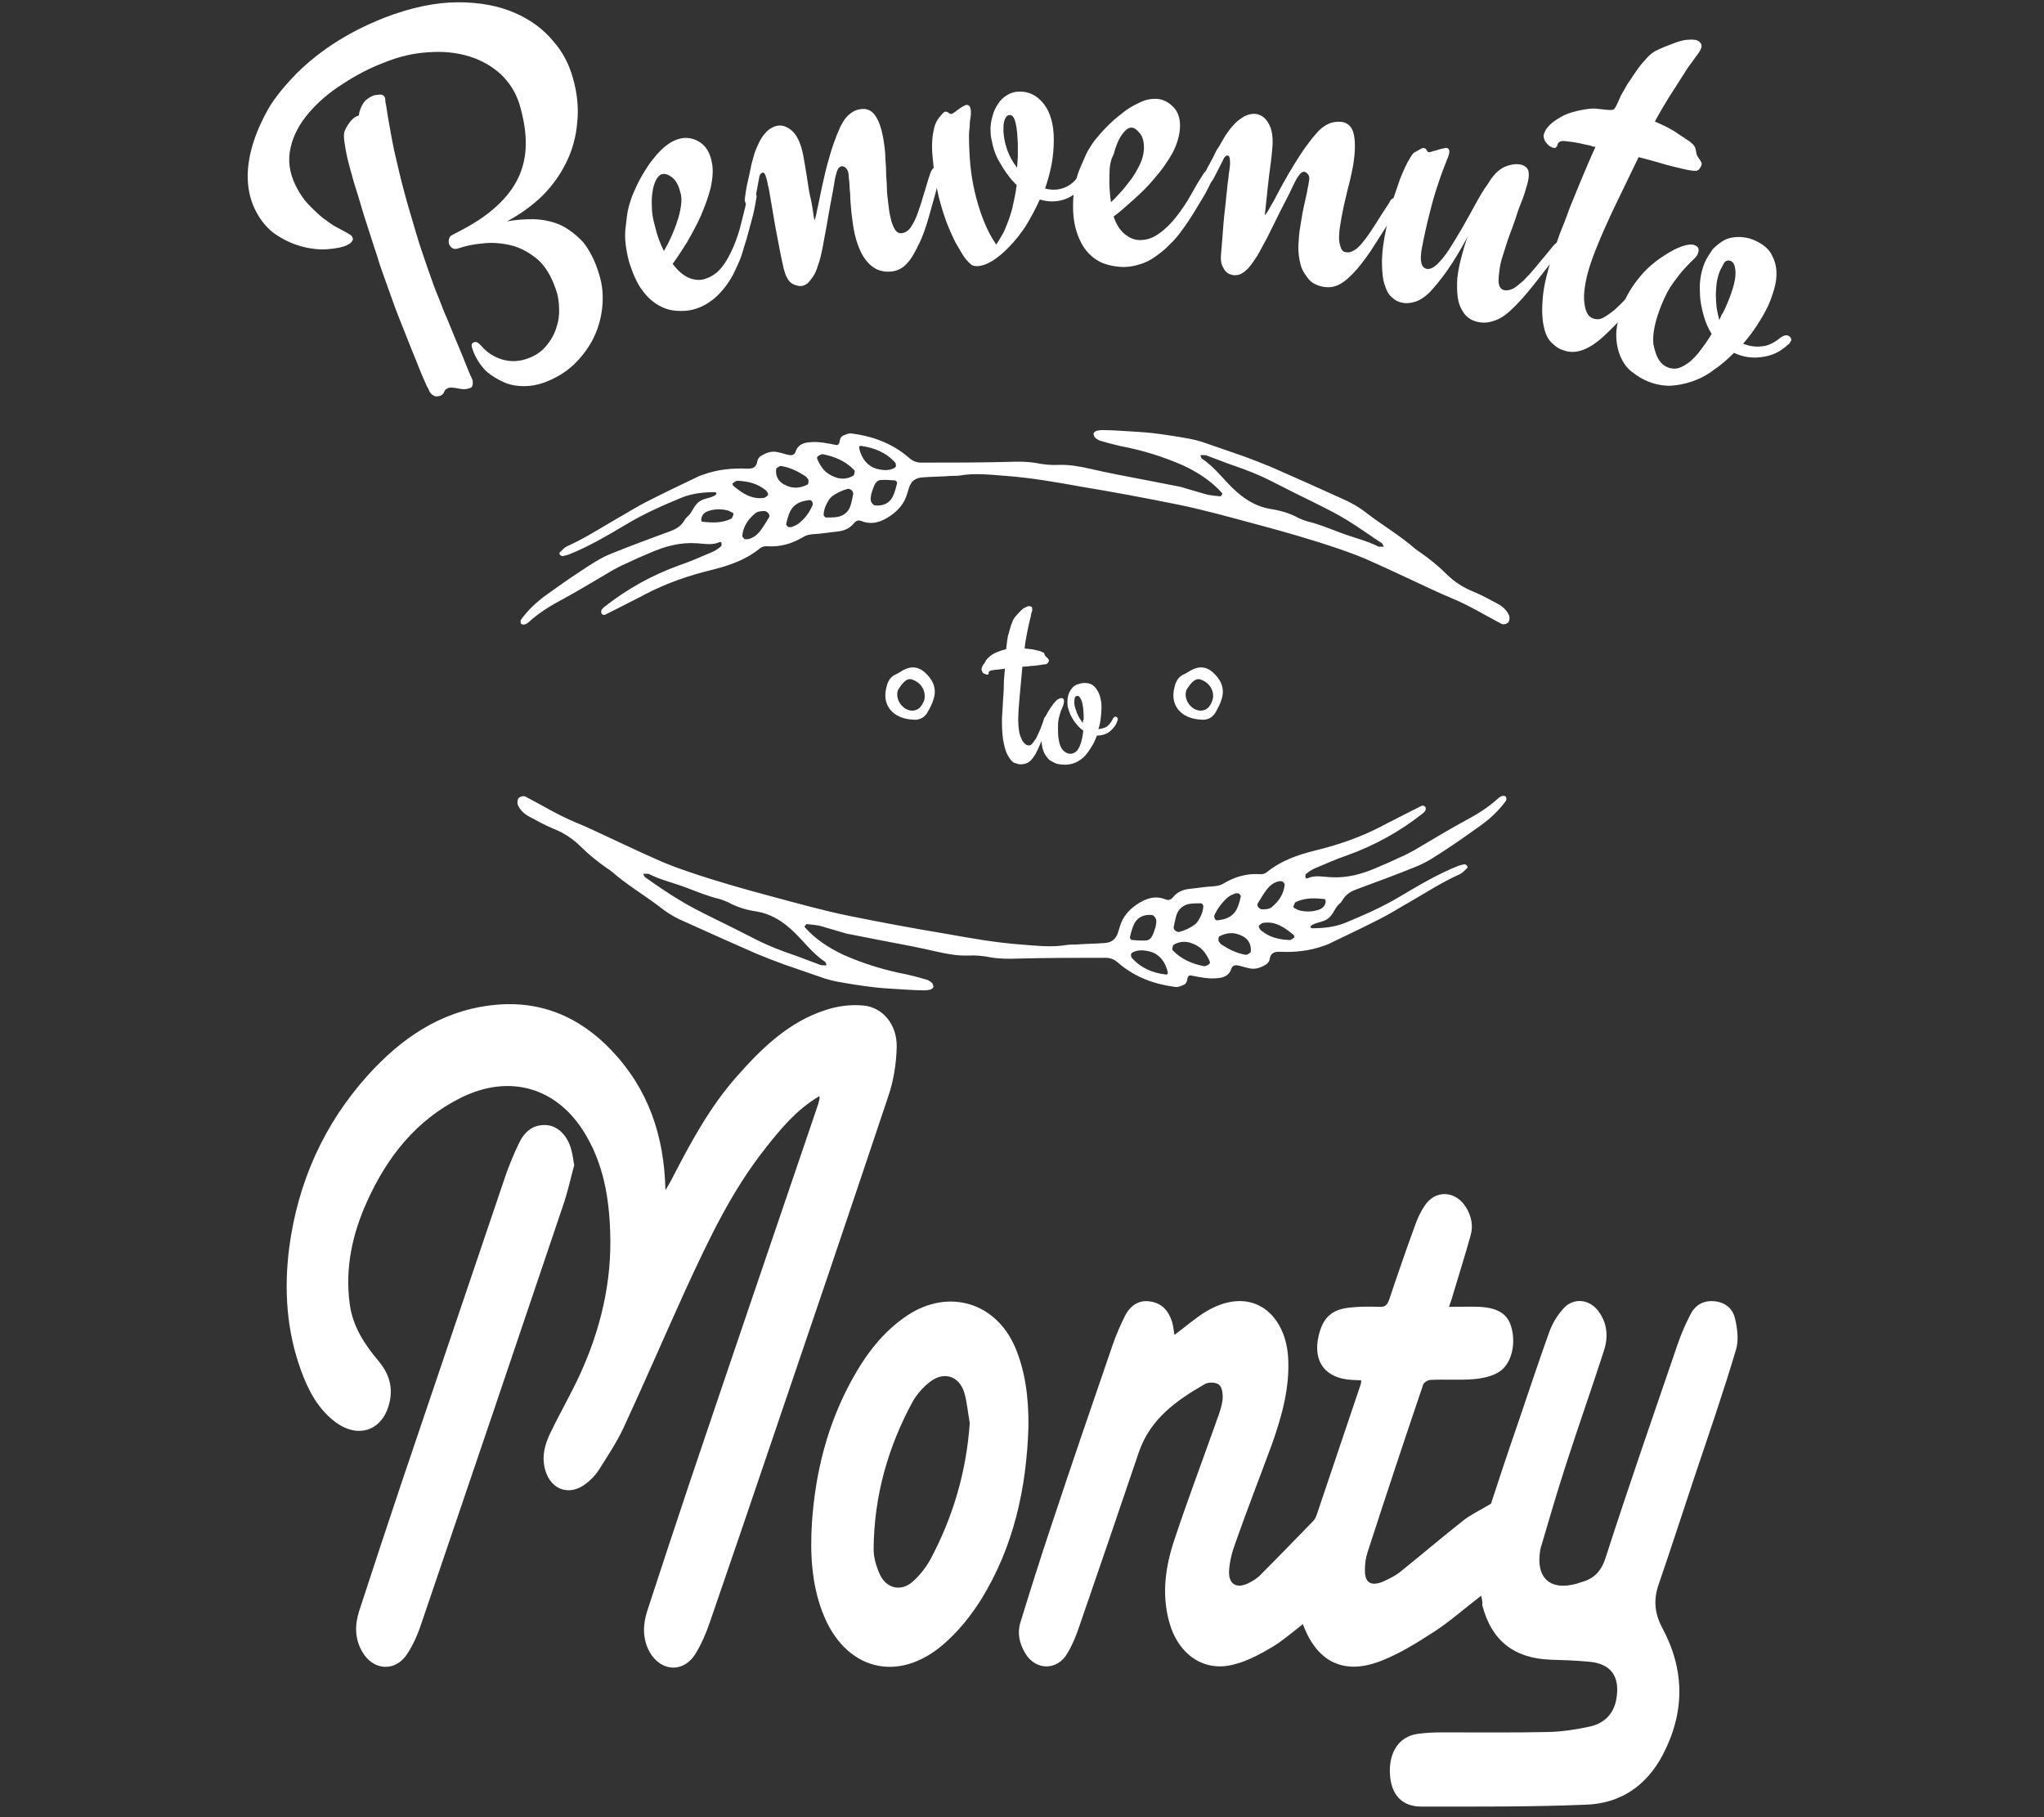
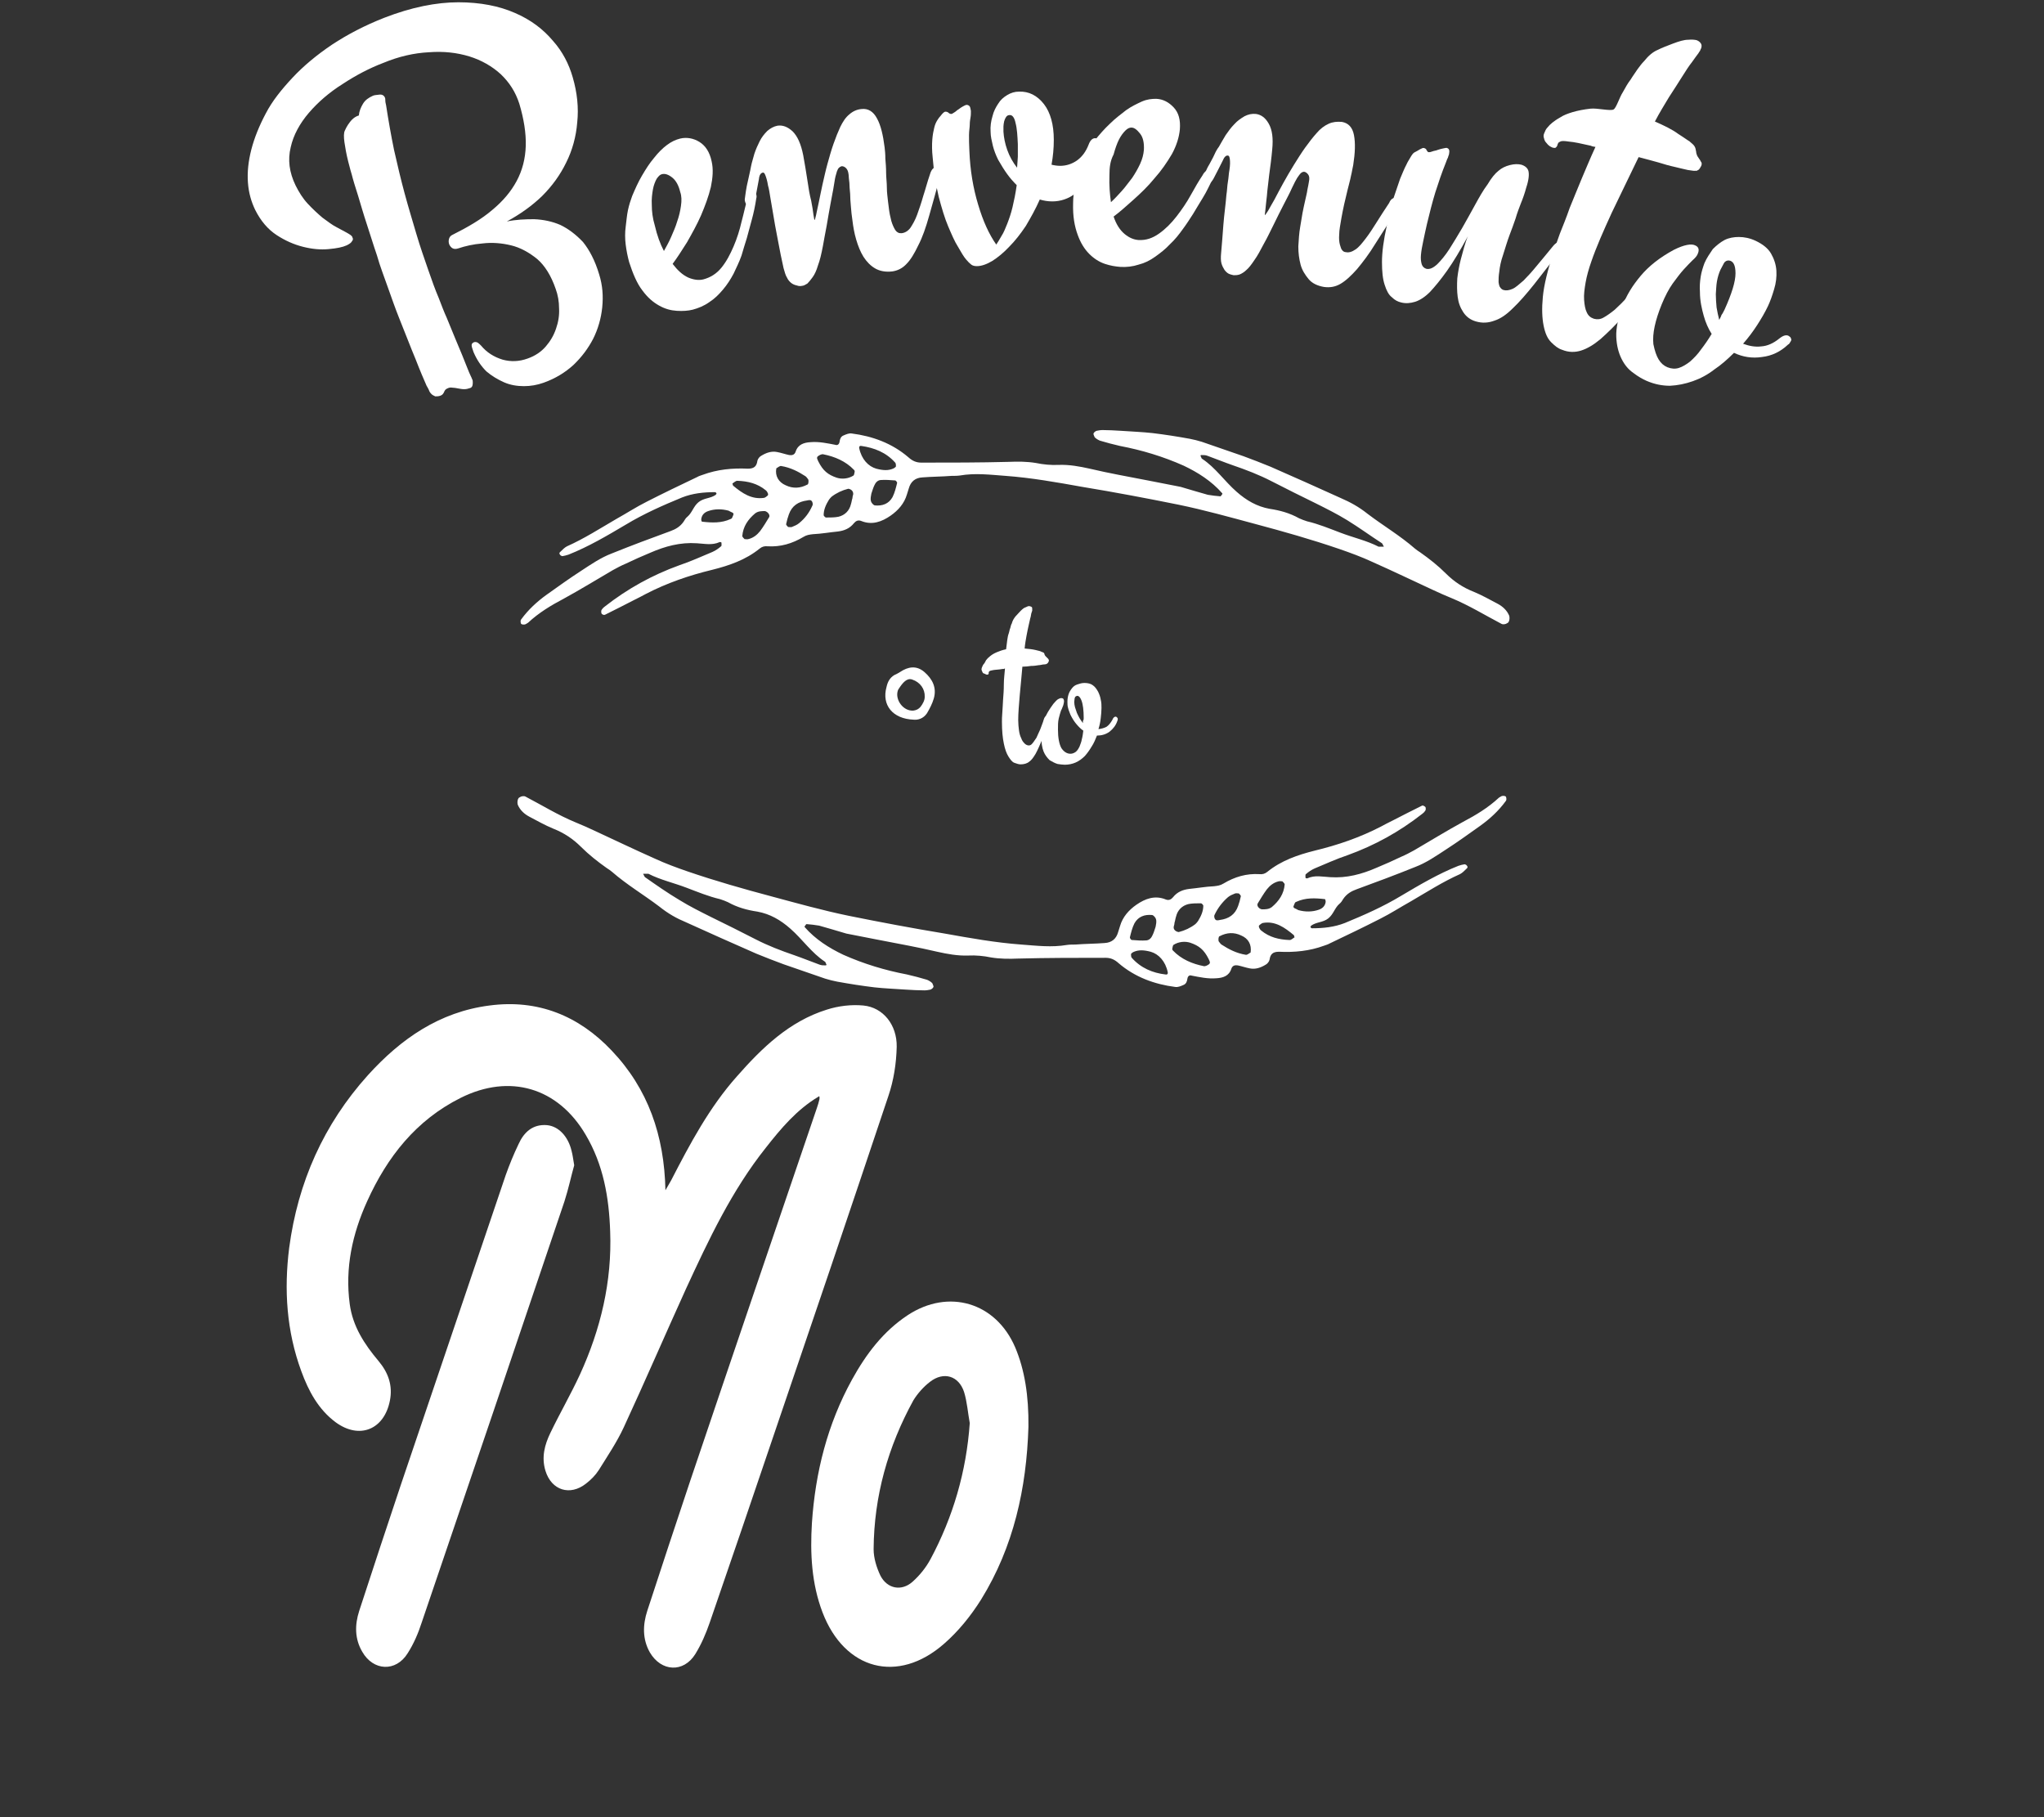
<svg xmlns="http://www.w3.org/2000/svg" version="1.1" id="Layer_1" x="0px" y="0px" viewBox="-27 180.9 540 480" style="enable-background:new -27 180.9 540 480;" xml:space="preserve">
  <rect x="-27" y="180.9" width="540" height="480" fill="#333333" stroke="none" />
  <style type="text/css">
	.st0{fill:#FFFFFF;}
</style>
  <g id="XMLID_2_">
    <g>
      <g id="XMLID_50_">
        <path id="XMLID_87_" class="st0" d="M124.3,201.3c1.2,4.1,1.6,8.1,1.2,11.9c-0.3,3.8-1.3,7.4-2.9,10.6c-1.6,3.3-3.7,6.2-6.4,8.9     c-2.7,2.6-5.8,4.8-9.3,6.7c2.4-0.5,4.8-0.6,7.2-0.6c2.5,0.1,4.8,0.6,6.9,1.5c2.1,1,4.1,2.5,6,4.5c1.7,2.1,3.2,4.9,4.3,8.6     c0.9,2.9,1.1,5.7,0.8,8.7c-0.3,2.9-1.1,5.7-2.4,8.3c-1.3,2.5-3,4.8-5.2,6.9c-2.2,2-4.8,3.6-7.9,4.7c-1.7,0.6-3.4,0.9-5.2,0.9     c-1.8,0-3.6-0.3-5.2-1s-3.3-1.7-4.7-2.9c-1.4-1.4-2.5-3-3.4-5.1c-0.3-0.9-0.5-1.4-0.5-1.8s0.2-0.6,0.6-0.8c0.3-0.1,0.6-0.1,1,0.1     c0.3,0.2,0.6,0.5,0.9,0.8c1.5,1.8,3.4,3,5.7,3.7c2.2,0.6,4.4,0.5,6.6-0.3c2-0.7,3.6-1.8,4.8-3.2c1.2-1.4,2.1-2.9,2.7-4.7     c0.6-1.7,0.9-3.5,0.8-5.3c0-1.8-0.3-3.6-0.9-5.2c-1.2-3.5-2.9-6.2-4.9-7.9c-2.1-1.7-4.4-3-6.9-3.6c-2.5-0.6-5-0.8-7.5-0.5     c-2.5,0.2-4.6,0.7-6.4,1.3c-0.6,0.2-1.1,0.2-1.5,0c-0.4-0.2-0.7-0.6-0.9-1c-0.2-0.5-0.2-1-0.1-1.4c0.1-0.5,0.4-0.9,0.8-1.1     c4.2-2.1,7.8-4.2,10.6-6.6c2.9-2.4,5-4.9,6.5-7.7c1.5-2.8,2.3-5.9,2.4-9.3c0.1-3.3-0.5-7.1-1.7-11.1c-1-3.1-2.6-5.6-4.9-7.8     c-2.3-2.1-5.1-3.7-8.3-4.7c-3.3-1-6.8-1.4-10.7-1.1c-3.9,0.2-7.9,1.1-12,2.8c-3.7,1.4-7.3,3.3-10.8,5.6c-3.5,2.2-6.5,4.8-8.9,7.6     c-2.4,2.8-4.1,5.9-4.8,9.1c-0.8,3.3-0.4,6.6,1.3,10.1c0.9,1.8,1.9,3.4,3.2,4.8c1.3,1.4,2.6,2.6,3.9,3.7c1.4,1,2.5,1.9,3.7,2.5     c1.1,0.6,2,1.1,2.6,1.4c0.3,0.2,0.6,0.3,1,0.6c0.3,0.2,0.6,0.5,0.6,0.7c0.2,0.3,0.2,0.7-0.1,1c-0.2,0.4-0.6,0.7-1.4,1.1     c-1.1,0.5-2.6,0.8-4.8,1c-2.1,0.2-4.3,0-6.7-0.6s-4.7-1.6-7-3.1s-4.2-3.7-5.7-6.7c-1-2.1-1.7-4.4-1.9-7.2     c-0.2-2.7,0.1-5.6,0.9-8.7c0.8-3.1,2.1-6.3,3.8-9.5c1.7-3.3,4.2-6.4,7.1-9.5c2.9-3.1,6.4-6,10.4-8.7c4.1-2.7,8.7-5.1,13.8-7.1     c7.2-2.8,13.8-4.1,19.6-4.1s10.8,1,14.9,2.8c4.2,1.8,7.5,4.3,10.1,7.4C121.6,194.5,123.3,197.8,124.3,201.3z M67.8,211.4     c0.1-1.1,0.5-2.1,1.1-3.1c0.6-1,1.5-1.6,2.6-2.1c0.4-0.2,1-0.2,1.7-0.3s1.2,0.2,1.4,0.6c0.2,0.3,0.2,0.6,0.2,1s0.1,0.7,0.2,1.2     c0.6,3.9,1.3,7.9,2.1,11.8c0.9,4,1.8,7.8,2.8,11.5c1,3.7,2.1,7.3,3.1,10.7c1,3.4,2.1,6.5,3.1,9.4c1,2.9,1.9,5.4,2.8,7.5     c0.8,2.1,1.5,3.9,2.1,5.2c1.7,4.2,3.1,7.5,4.1,9.9s1.7,4.4,2.3,5.6c0.1,0.2,0.2,0.4,0.3,0.7c0.2,0.3,0.2,0.6,0.2,0.9     c0,0.3,0,0.6-0.1,0.9c-0.1,0.3-0.3,0.5-0.6,0.6c-0.6,0.2-1,0.3-1.6,0.3s-1-0.1-1.6-0.2c-0.6-0.1-1-0.2-1.5-0.2     c-0.5-0.1-0.9,0-1.3,0.2c-0.5,0.2-0.7,0.5-0.9,1c-0.2,0.4-0.4,0.7-0.9,0.9c-0.5,0.2-1,0.2-1.4,0.2c-0.4-0.2-0.7-0.3-1-0.6     c-0.3-0.3-0.6-0.7-0.7-1.1c-0.2-0.4-0.4-0.8-0.6-1.1c-0.7-1.6-1.7-3.9-2.9-7c-1.3-3.1-2.7-6.8-4.4-11c-1-2.5-1.9-5.1-2.9-7.9     c-1-2.9-2.1-5.6-2.9-8.5c-1-2.9-1.8-5.6-2.7-8.3c-0.9-2.7-1.6-5.2-2.3-7.5c-0.7-2.2-1.3-4.1-1.7-5.7c-0.5-1.6-0.7-2.7-0.9-3.3     c-0.5-2-0.8-3.7-1-5.1c-0.2-1.4-0.2-2.5,0.1-3.1c0.2-0.5,0.5-1,0.8-1.5c0.3-0.4,0.6-0.9,1.1-1.4C66.5,212,67.1,211.6,67.8,211.4z     " />
        <path id="XMLID_68_" class="st0" d="M171.5,231.4c0.2-0.1,0.6,0,0.8,0.2c0.2,0.2,0.4,0.4,0.5,0.7c0.1,0.3,0.1,0.7,0,1     c-0.3,2-0.7,3.9-1.2,5.7s-0.9,3.4-1.3,4.8c-0.5,1.6-1,3.2-1.4,4.6c-0.6,1.7-1.4,3.3-2.1,4.8c-0.8,1.5-1.7,2.9-2.8,4.2     s-2.2,2.4-3.6,3.3c-1.4,1-2.9,1.6-4.4,2c-1.2,0.3-2.6,0.4-4.2,0.3c-1.6-0.1-3.1-0.5-4.7-1.4c-1.6-0.9-3-2.1-4.4-4     c-1.4-1.8-2.5-4.4-3.5-7.5c-0.4-1.5-0.7-3-0.9-4.6c-0.2-1.6-0.2-3.2,0-4.7c0.2-1.5,0.3-3,0.6-4.4c0.3-1.4,0.7-2.6,1.1-3.7     c0.8-1.9,1.6-3.7,2.6-5.4c1-1.7,2-3.3,3.2-4.7c1.1-1.4,2.2-2.5,3.4-3.4c1.2-0.9,2.3-1.4,3.5-1.7c1.7-0.4,3.5-0.1,5.1,0.9     c1.6,1,2.7,2.7,3.2,5.1c0.5,2.1,0.3,4.4-0.2,6.8c-0.6,2.5-1.5,4.9-2.6,7.5c-1.1,2.5-2.4,4.8-3.7,7.1c-1.4,2.2-2.6,4.1-3.8,5.7     c1.3,1.7,2.6,2.9,4.1,3.6c1.4,0.6,2.8,0.8,4,0.5c1.9-0.5,3.5-1.5,4.8-3.1c1.3-1.6,2.3-3.5,3.2-5.6c0.9-2.1,1.6-4.3,2.1-6.5     c0.6-2.2,1-4.2,1.5-5.9c0.2-0.6,0.4-1,0.6-1.4C170.7,231.6,171.1,231.5,171.5,231.4z M146,240.5c0.6,2.6,1.4,4.8,2.4,6.7     c0.6-1.1,1.3-2.3,1.9-3.7s1.2-2.7,1.6-4.1c0.5-1.4,0.8-2.7,1-4.1c0.2-1.4,0.2-2.6-0.2-3.7c-0.4-1.7-1.1-3-2.1-3.8     c-1-0.8-1.9-1.1-2.7-0.9c-0.5,0.1-0.9,0.5-1.4,1.2c-0.4,0.7-0.8,1.7-1,2.8c-0.2,1.2-0.4,2.5-0.3,4.2     C145.2,236.7,145.4,238.5,146,240.5z" />
        <path id="XMLID_66_" class="st0" d="M220.6,224.9c0.2,0,0.6,0.1,0.7,0.2c0.2,0.2,0.3,0.5,0.4,0.8c0,0.4,0,0.7-0.2,1     c-1.1,4.1-2.1,7.8-3,10.9c-0.9,3.2-1.8,5.8-2.9,7.9c-1,2.1-2,3.8-3.1,4.9c-1.1,1.2-2.4,1.8-3.8,2c-1.8,0.2-3.3-0.1-4.5-0.8     c-1.2-0.7-2.2-1.7-3.1-3.1c-0.8-1.3-1.4-2.8-1.9-4.5c-0.5-1.7-0.8-3.4-1-5.1c-0.2-1.2-0.3-2.4-0.4-3.6c-0.1-1.2-0.2-2.3-0.2-3.4     c-0.1-1.1-0.2-2.1-0.2-2.9c-0.1-0.9-0.2-1.6-0.2-2.1c-0.1-0.9-0.3-1.4-0.7-1.8c-0.3-0.3-0.7-0.5-1.1-0.5c-0.4,0.1-0.7,0.3-1,0.7     c-0.2,0.4-0.4,0.9-0.5,1.4c-0.2,0.6-0.4,1.6-0.6,3c-0.2,1.4-0.6,3.1-0.9,4.9c-0.3,1.8-0.7,3.7-1,5.7c-0.4,2-0.7,3.8-1,5.4     c-0.4,2.1-0.8,3.8-1.3,5.1c-0.4,1.4-0.9,2.4-1.4,3.1s-1,1.3-1.4,1.7c-0.5,0.3-1,0.6-1.4,0.6c-0.4,0.1-0.9,0.1-1.4-0.1     c-0.5-0.1-1-0.3-1.4-0.6c-0.4-0.3-0.9-0.8-1.2-1.5c-0.4-0.6-0.6-1.5-0.9-2.5c-0.5-2.2-1-4.7-1.5-7.4c-0.5-2.6-1-5.2-1.4-7.8     c-0.2-1.2-0.4-2.4-0.6-3.5c-0.2-1.1-0.3-2.1-0.6-3.1c-0.2-1.3-0.5-2.2-0.7-2.7c-0.2-0.6-0.5-0.8-0.7-0.7c-0.5,0.1-0.9,0.6-1,1.7     c-0.2,1-0.5,2.6-0.9,4.8c-0.2,0.7-0.3,1.3-0.6,1.6c-0.2,0.3-0.6,0.5-0.9,0.6c-0.2,0.1-0.6,0-0.8-0.2c-0.2-0.2-0.4-0.5-0.5-1     c-0.1-0.2,0-0.8,0.1-1.5s0.2-1.5,0.4-2.5c0.2-0.9,0.4-1.8,0.6-2.7c0.2-1,0.4-1.7,0.5-2.4c0.2-1.1,0.6-2.2,0.9-3.4     c0.4-1.2,0.9-2.3,1.4-3.3s1.2-1.9,2-2.7c0.8-0.7,1.7-1.2,2.7-1.4c1.4-0.2,2.7,0.3,4,1.5c1.3,1.3,2.2,3.3,2.8,6.3     c0.4,2.3,0.8,4.5,1.1,6.6s0.6,3.9,1,5.4c0.3,1.5,0.5,2.8,0.6,3.7c0.2,1,0.2,1.4,0.3,1.4c0.1,0,0.2-0.5,0.4-1.3     c0.2-0.9,0.4-2,0.7-3.3c0.3-1.4,0.6-3,1-4.8c0.4-1.7,0.8-3.6,1.3-5.4c0.5-1.8,1-3.6,1.6-5.3c0.6-1.7,1.2-3.2,1.8-4.5     c0.7-1.4,1.4-2.5,2.4-3.3c0.9-0.8,2-1.3,3.2-1.4c1.7-0.2,3.1,0.6,4.1,2.5c1,1.8,1.6,4.4,2,7.6c0.1,0.8,0.2,1.8,0.2,3     c0.1,1.2,0.2,2.4,0.2,3.7s0.2,2.6,0.2,4s0.2,2.5,0.3,3.6c0.2,1.8,0.4,3.3,0.7,4.4c0.2,1.1,0.6,2,0.9,2.6c0.3,0.6,0.6,1,1,1.2     c0.3,0.2,0.6,0.2,1,0.2c0.9-0.1,1.7-0.6,2.3-1.4c0.6-0.9,1.3-2.1,1.8-3.5s1.1-3.1,1.6-4.9c0.6-1.8,1.1-3.8,1.8-5.8     C219.1,225.5,219.8,225,220.6,224.9z" />
-         <path id="XMLID_63_" class="st0" d="M261.3,225.9c-1,2.6-2.4,4.6-4.2,6.1c-1.8,1.4-3.9,2.1-6.1,2.1c-1.2,0-2.3-0.2-3.3-0.5     c-1.1,2.5-2.4,4.8-3.7,7c-1.4,2.1-2.9,4-4.4,5.5c-1.5,1.6-3,2.8-4.4,3.7c-1.5,0.9-2.9,1.4-4.1,1.4c-0.6,0-1.1-0.1-1.5-0.4     c-0.4-0.3-0.9-0.8-1.4-1.4c-0.6-0.7-1.3-1.9-2.1-3.3c-0.9-1.4-1.7-3.3-2.6-5.4c-0.9-2.1-1.7-4.8-2.5-7.8c-0.7-3-1.3-6.5-1.6-10.4     c-0.2-1.8-0.2-3.4-0.1-4.7c0.1-1.3,0.3-2.3,0.5-3.1c0.2-0.9,0.5-1.5,0.8-2c0.3-0.5,0.6-0.9,0.9-1.2c0.2-0.3,0.5-0.6,0.7-0.8     c0.2-0.2,0.4-0.3,0.6-0.3c0.3,0,0.6,0.1,0.8,0.3c0.2,0.2,0.5,0.3,0.7,0.3c0.2,0,0.5-0.2,0.8-0.4c0.4-0.2,0.7-0.6,1.1-0.8     c0.4-0.3,0.8-0.6,1.2-0.8c0.4-0.2,0.7-0.4,1-0.4c0.2,0,0.5,0.1,0.7,0.3c0.2,0.2,0.3,0.6,0.4,1.3c0,0.6,0,1.2-0.1,1.7     c-0.1,0.6-0.2,1.2-0.2,1.9s-0.2,1.7-0.2,2.8s0,2.5,0.1,4.2c0.2,5.1,1,9.8,2.3,14.1c1.3,4.4,2.9,7.9,4.8,10.6     c0.4-0.6,0.9-1.4,1.4-2.3c0.6-0.9,1-2,1.5-3.2c0.5-1.3,1-2.7,1.4-4.4c0.4-1.7,0.8-3.6,1.1-5.8c-0.9-0.9-1.7-1.8-2.5-2.9     s-1.6-2.4-2.4-3.8c-0.6-1.2-1.1-2.5-1.4-3.7c-0.3-1.3-0.6-2.5-0.6-3.7c-0.1-1.4,0.1-2.8,0.5-4.1c0.3-1.3,0.9-2.4,1.5-3.3     c0.6-1,1.4-1.7,2.4-2.3c1-0.6,2-0.9,3.1-0.9c2.6-0.1,4.8,1,6.6,3.3c1.7,2.2,2.6,5.4,2.6,9.4c0,2.3-0.2,4.4-0.6,6.6     c-0.4,2.1-1,4.2-1.7,6.3c0.8,0.2,1.6,0.3,2.3,0.3c1.6,0,3.1-0.5,4.4-1.4c1.4-1,2.4-2.4,3.1-4.2c0.4-1.1,1-1.7,1.7-1.7     c0.2,0,0.6,0.1,0.8,0.3c0.2,0.2,0.4,0.5,0.4,0.8C261.5,225.2,261.4,225.5,261.3,225.9z M238.1,215.7c0.1,1.5,0.4,3.1,1,4.8     c0.6,1.7,1.5,3.3,2.6,4.7c0.1-0.9,0.1-1.9,0.2-2.9c0-1,0-2.1,0-3.3c-0.1-2.2-0.2-4.1-0.6-5.6c-0.3-1.5-0.9-2.2-1.6-2.1     c-0.4,0-0.7,0.2-0.9,0.5c-0.2,0.3-0.4,0.7-0.5,1.1c-0.1,0.5-0.2,1-0.2,1.4C238.1,214.8,238.1,215.3,238.1,215.7z" />
+         <path id="XMLID_63_" class="st0" d="M261.3,225.9c-1,2.6-2.4,4.6-4.2,6.1c-1.8,1.4-3.9,2.1-6.1,2.1c-1.2,0-2.3-0.2-3.3-0.5     c-1.1,2.5-2.4,4.8-3.7,7c-1.4,2.1-2.9,4-4.4,5.5c-1.5,1.6-3,2.8-4.4,3.7c-1.5,0.9-2.9,1.4-4.1,1.4c-0.6,0-1.1-0.1-1.5-0.4     c-0.4-0.3-0.9-0.8-1.4-1.4c-0.6-0.7-1.3-1.9-2.1-3.3c-0.9-1.4-1.7-3.3-2.6-5.4c-0.9-2.1-1.7-4.8-2.5-7.8c-0.7-3-1.3-6.5-1.6-10.4     c-0.2-1.8-0.2-3.4-0.1-4.7c0.1-1.3,0.3-2.3,0.5-3.1c0.2-0.9,0.5-1.5,0.8-2c0.3-0.5,0.6-0.9,0.9-1.2c0.2-0.3,0.5-0.6,0.7-0.8     c0.2-0.2,0.4-0.3,0.6-0.3c0.3,0,0.6,0.1,0.8,0.3c0.2,0.2,0.5,0.3,0.7,0.3c0.2,0,0.5-0.2,0.8-0.4c0.4-0.2,0.7-0.6,1.1-0.8     c0.4-0.3,0.8-0.6,1.2-0.8c0.4-0.2,0.7-0.4,1-0.4c0.2,0,0.5,0.1,0.7,0.3c0.2,0.2,0.3,0.6,0.4,1.3c0,0.6,0,1.2-0.1,1.7     c-0.1,0.6-0.2,1.2-0.2,1.9s-0.2,1.7-0.2,2.8s0,2.5,0.1,4.2c0.2,5.1,1,9.8,2.3,14.1c1.3,4.4,2.9,7.9,4.8,10.6     c0.4-0.6,0.9-1.4,1.4-2.3c0.6-0.9,1-2,1.5-3.2c0.5-1.3,1-2.7,1.4-4.4c0.4-1.7,0.8-3.6,1.1-5.8c-0.9-0.9-1.7-1.8-2.5-2.9     s-1.6-2.4-2.4-3.8c-0.6-1.2-1.1-2.5-1.4-3.7c-0.3-1.3-0.6-2.5-0.6-3.7c-0.1-1.4,0.1-2.8,0.5-4.1c0.3-1.3,0.9-2.4,1.5-3.3     c0.6-1,1.4-1.7,2.4-2.3c1-0.6,2-0.9,3.1-0.9c2.6-0.1,4.8,1,6.6,3.3c1.7,2.2,2.6,5.4,2.6,9.4c0,2.3-0.2,4.4-0.6,6.6     c0.8,0.2,1.6,0.3,2.3,0.3c1.6,0,3.1-0.5,4.4-1.4c1.4-1,2.4-2.4,3.1-4.2c0.4-1.1,1-1.7,1.7-1.7     c0.2,0,0.6,0.1,0.8,0.3c0.2,0.2,0.4,0.5,0.4,0.8C261.5,225.2,261.4,225.5,261.3,225.9z M238.1,215.7c0.1,1.5,0.4,3.1,1,4.8     c0.6,1.7,1.5,3.3,2.6,4.7c0.1-0.9,0.1-1.9,0.2-2.9c0-1,0-2.1,0-3.3c-0.1-2.2-0.2-4.1-0.6-5.6c-0.3-1.5-0.9-2.2-1.6-2.1     c-0.4,0-0.7,0.2-0.9,0.5c-0.2,0.3-0.4,0.7-0.5,1.1c-0.1,0.5-0.2,1-0.2,1.4C238.1,214.8,238.1,215.3,238.1,215.7z" />
        <path id="XMLID_60_" class="st0" d="M292.9,225.7c0.2,0,0.5,0.2,0.7,0.3c0.2,0.2,0.2,0.5,0.2,0.9s-0.2,0.7-0.3,1     c-0.9,1.8-1.7,3.6-2.7,5.2c-1,1.6-1.8,3-2.6,4.3c-0.9,1.4-1.8,2.8-2.7,4c-1,1.4-2.1,2.8-3.4,4c-1.2,1.3-2.5,2.3-3.9,3.3     c-1.4,1-2.8,1.7-4.4,2.1c-1.5,0.5-3.2,0.7-4.8,0.6c-1.3-0.1-2.6-0.3-4.1-0.8c-1.5-0.5-2.9-1.4-4.1-2.6c-1.3-1.3-2.3-2.9-3.1-5.1     s-1.3-4.8-1.2-8.3c0-1.5,0.2-3.1,0.5-4.7c0.3-1.6,0.7-3.1,1.3-4.5s1.2-2.8,1.8-4.1c0.7-1.3,1.4-2.4,2.1-3.3     c1.3-1.6,2.6-3.1,4-4.4c1.4-1.4,2.9-2.5,4.3-3.6c1.4-1,2.9-1.7,4.2-2.3c1.4-0.6,2.6-0.7,3.8-0.7c1.8,0.1,3.3,0.9,4.6,2.3     s1.8,3.3,1.6,5.8c-0.2,2.1-0.9,4.3-2.1,6.5c-1.3,2.2-2.8,4.4-4.6,6.4c-1.7,2.1-3.7,4-5.6,5.7c-1.9,1.7-3.7,3.3-5.2,4.4     c0.7,2.1,1.7,3.6,2.9,4.6c1.2,1,2.4,1.5,3.7,1.6c2,0.1,3.7-0.5,5.4-1.7c1.7-1.2,3.2-2.7,4.6-4.5c1.4-1.8,2.7-3.7,3.8-5.7     c1.1-2,2.1-3.7,3.1-5.2c0.3-0.6,0.6-0.9,1-1.2C292.2,225.8,292.5,225.6,292.9,225.7z M266.1,227.2c-0.1,2.7,0.1,5,0.4,7.1     c1-0.9,1.9-1.9,2.9-3c1-1.1,1.8-2.3,2.7-3.4c0.8-1.2,1.5-2.4,2.1-3.7c0.6-1.3,0.9-2.5,1-3.7c0.1-1.8-0.2-3.3-1-4.3     s-1.5-1.6-2.3-1.6c-0.5,0-1,0.2-1.6,0.8c-0.6,0.6-1.2,1.4-1.7,2.4s-1,2.4-1.4,3.9C266.3,223.4,266.1,225.1,266.1,227.2z" />
        <path id="XMLID_58_" class="st0" d="M342,233.2c0.2,0.1,0.5,0.2,0.6,0.5c0.2,0.2,0.2,0.6,0.2,0.9s-0.2,0.6-0.4,1     c-2.2,3.7-4.2,6.8-6,9.6c-1.7,2.8-3.4,5-4.9,6.8c-1.5,1.7-3,3.1-4.4,3.9c-1.4,0.8-2.8,1-4.3,0.8c-1.8-0.3-3.2-1-4.1-2.1     s-1.7-2.3-2.1-3.8c-0.4-1.5-0.6-3.1-0.6-4.8c0.1-1.7,0.2-3.5,0.5-5.2c0.2-1.2,0.4-2.4,0.6-3.6c0.2-1.2,0.5-2.3,0.7-3.3     s0.5-2,0.6-2.9c0.2-0.9,0.3-1.5,0.4-2.1c0.2-0.9,0.1-1.5-0.2-1.9s-0.6-0.6-0.9-0.7c-0.4-0.1-0.8,0.1-1.1,0.4     c-0.3,0.3-0.6,0.8-0.9,1.2c-0.3,0.5-0.8,1.4-1.4,2.7c-0.6,1.4-1.4,2.8-2.2,4.4c-0.9,1.7-1.7,3.4-2.6,5.2     c-0.9,1.8-1.7,3.5-2.5,4.9c-1,1.9-1.8,3.4-2.6,4.5c-0.8,1.2-1.5,2.1-2.1,2.6c-0.6,0.6-1.3,1-1.8,1.2c-0.6,0.2-1.1,0.2-1.6,0.2     c-0.4-0.1-0.9-0.2-1.3-0.4c-0.4-0.2-0.8-0.6-1.1-1c-0.3-0.5-0.6-1-0.8-1.7c-0.2-0.7-0.2-1.7-0.1-2.7c0.2-2.2,0.4-4.8,0.6-7.5     c0.2-2.7,0.6-5.3,0.8-7.9c0.2-1.2,0.2-2.4,0.4-3.5c0.2-1.1,0.2-2.1,0.4-3.1c0.2-1.3,0.2-2.2,0.1-2.9c-0.1-0.6-0.2-0.9-0.5-0.9     c-0.5-0.1-1,0.4-1.4,1.4c-0.5,1-1.2,2.4-2.2,4.3c-0.3,0.6-0.6,1.1-1,1.4c-0.3,0.2-0.6,0.3-1,0.3c-0.2,0-0.5-0.2-0.7-0.4     c-0.2-0.2-0.2-0.6-0.2-1.1c0-0.2,0.2-0.7,0.5-1.4c0.3-0.7,0.6-1.4,1.1-2.2c0.4-0.8,0.9-1.6,1.3-2.5c0.4-0.9,0.8-1.6,1.2-2.1     c0.6-1,1.1-2,1.8-3.1c0.7-1,1.4-2,2.3-2.9c0.8-0.9,1.7-1.5,2.7-2.1c1-0.5,1.9-0.7,3-0.6c1.4,0.2,2.5,1,3.4,2.6     c0.9,1.6,1.2,3.8,0.9,6.8c-0.2,2.3-0.5,4.5-0.8,6.7c-0.2,2.1-0.5,3.9-0.6,5.5c-0.2,1.6-0.3,2.8-0.4,3.7c-0.1,1-0.2,1.4-0.1,1.4     c0.1,0,0.3-0.4,0.8-1.1c0.4-0.8,1-1.7,1.7-3c0.7-1.3,1.4-2.7,2.3-4.3c0.9-1.6,1.8-3.2,2.8-4.8c1-1.6,2-3.2,3-4.6     c1-1.4,2.1-2.8,3-3.8c1-1.2,2.1-2,3.2-2.5c1.1-0.5,2.2-0.6,3.5-0.5c1.7,0.3,2.8,1.4,3.2,3.5s0.3,4.7-0.2,7.9     c-0.2,0.8-0.3,1.7-0.6,2.9c-0.2,1.1-0.6,2.4-0.9,3.7c-0.3,1.3-0.6,2.5-0.9,3.8c-0.3,1.3-0.5,2.5-0.7,3.5     c-0.3,1.8-0.6,3.3-0.6,4.4c-0.1,1.2,0,2.1,0.2,2.8c0.2,0.6,0.3,1.1,0.6,1.4c0.2,0.3,0.6,0.5,0.9,0.5c0.9,0.2,1.7-0.1,2.6-0.7     s1.7-1.6,2.7-2.9c1-1.3,1.9-2.7,2.9-4.3c1-1.6,2.1-3.3,3.3-5.1C340.4,233.5,341.1,233,342,233.2z" />
        <path id="XMLID_56_" class="st0" d="M385.3,247.1c-2.7,3.3-5,6.4-7,8.9c-2,2.5-3.9,4.7-5.6,6.3c-1.7,1.7-3.3,2.8-4.9,3.3     c-1.6,0.6-3.2,0.7-4.9,0.2c-1.4-0.4-2.5-1.2-3.3-2.4s-1.3-2.5-1.5-4.1c-0.2-1.5-0.2-3.2-0.1-4.9c0.2-1.7,0.5-3.3,0.9-4.9     c0.3-1.1,0.6-2.2,0.9-3.3c0.3-1,0.6-2,1-2.9c-2,3.7-3.8,6.7-5.5,9.1c-1.7,2.4-3.2,4.2-4.5,5.6c-1.4,1.4-2.7,2.2-3.9,2.6     c-1.3,0.4-2.5,0.5-3.7,0.2c-0.9-0.2-1.7-0.6-2.5-1.4c-0.8-0.6-1.4-1.7-1.9-3.3c-0.5-1.5-0.7-3.5-0.7-6c0-2.5,0.4-5.7,1.3-9.7     c0.2-1,0.5-2.1,0.8-3.6c0.3-1.4,0.7-2.9,1.2-4.3c0.5-1.5,1-2.9,1.5-4.4c0.6-1.4,1.1-2.7,1.7-3.8c0.2-0.5,0.6-1.1,1-1.8     c0.4-0.7,0.7-1.1,1-1.3c0.6-0.3,1.1-0.6,1.6-0.9c0.4-0.2,0.8-0.4,1-0.3c0.3,0.1,0.6,0.2,0.7,0.6c0.2,0.3,0.3,0.5,0.6,0.5     c0.2,0,0.4,0,0.9-0.2c0.5-0.2,1-0.2,1.4-0.4c0.6-0.2,1-0.3,1.5-0.4c0.5-0.1,0.9-0.2,1-0.1c0.6,0.2,0.7,0.7,0.5,1.7     c-0.1,0.2-0.2,0.6-0.3,0.9c-0.2,0.3-0.3,0.7-0.5,1.2c-1.1,2.7-2,5.4-2.8,7.9c-0.8,2.6-1.5,5.4-2.2,8.3c-0.4,1.7-0.7,3.2-1,4.6     c-0.3,1.4-0.5,2.5-0.6,3.6c-0.1,1,0,1.8,0.2,2.5c0.2,0.6,0.6,1,1.2,1.2c0.9,0.2,1.8-0.2,2.9-1.2c1-1,2.1-2.3,3.2-4     c1.1-1.7,2.2-3.6,3.4-5.6c1.2-2.1,2.3-4.1,3.4-6.1c1.1-2,2.1-3.8,3.3-5.4c1-1.7,2-2.9,2.9-3.6c0.8-0.7,1.8-1.2,3-1.5     s2.1-0.3,3-0.1c1,0.3,1.7,0.9,1.9,1.7c0.2,0.9,0.1,2.3-0.6,4.4c-0.4,1.5-0.9,2.9-1.4,4.1c-0.5,1.3-1,2.6-1.4,4     c-0.5,1.4-1,2.9-1.6,4.4c-0.6,1.6-1.1,3.3-1.7,5.2c-0.6,1.7-0.9,3.3-1,4.4c-0.2,1.2-0.2,2.1-0.2,2.8c0.1,0.7,0.2,1.2,0.5,1.5     c0.2,0.3,0.5,0.5,0.8,0.6c0.7,0.2,1.5,0.1,2.4-0.3c0.9-0.4,1.7-1.2,2.9-2.2c1-1,2.2-2.3,3.5-3.9c1.3-1.5,2.7-3.3,4.3-5.2     c0.4-0.5,0.8-0.8,1.2-1c0.4-0.2,0.8-0.2,1.1-0.1c0.2,0.1,0.5,0.2,0.6,0.6c0.2,0.2,0.2,0.6,0,0.9     C385.7,246.6,385.6,246.8,385.3,247.1z" />
        <path id="XMLID_54_" class="st0" d="M409.4,255.8c-2.9,3.3-5.5,6.2-7.6,8.7c-2.2,2.5-4.2,4.4-6,6c-1.8,1.5-3.5,2.5-5.1,3     c-1.6,0.5-3.3,0.5-5-0.2c-1-0.3-1.9-1-2.9-2c-1-1-1.6-2.4-2-4.4c-0.4-2-0.5-4.5-0.2-7.6c0.3-3.2,1.3-7.1,2.8-11.8     c0.4-1.3,1-2.9,1.7-4.9c0.8-2,1.7-4.2,2.6-6.8c1-2.5,2.1-5.1,3.2-7.8c1.2-2.8,2.3-5.5,3.6-8.3c-0.2,0-0.5-0.1-0.6-0.1     c-0.2,0-0.4-0.1-0.6-0.2c-2.6-0.6-4.5-1-5.8-1.1c-1.3-0.2-2-0.2-2.3,0c-0.2,0.1-0.5,0.2-0.6,0.5c-0.1,0.2-0.2,0.5-0.2,0.6     c-0.1,0.2-0.2,0.3-0.4,0.5c-0.2,0.1-0.4,0.1-0.8,0c-0.2-0.1-0.5-0.2-0.8-0.4c-0.3-0.2-0.6-0.5-0.9-0.9c-0.3-0.3-0.5-0.7-0.6-1.2     c-0.2-0.5-0.1-1,0.1-1.4c0.2-0.5,0.4-1,0.8-1.4c0.4-0.5,0.8-0.9,1.3-1.3c0.5-0.4,1.2-0.9,2.1-1.4c0.9-0.6,2-1,3.3-1.4     c1.4-0.4,2.9-0.7,4.7-0.9c1.8-0.2,5.3,0.7,6.1,0.2c0.7-0.4,1.6-3.3,2.4-4.5c0.7-1.3,1.4-2.5,2.1-3.4c0.6-1,1.3-1.9,1.8-2.7     c0.6-0.8,1.1-1.5,1.7-2.1c1.2-1.5,2.4-2.5,3.6-3c1.2-0.6,2.5-1.1,4.1-1.7c1.6-0.6,2.9-1,4-1c1-0.1,1.7,0,2.2,0.1     c0.5,0.2,0.8,0.4,1.1,0.8c0.3,0.4,0.3,0.9,0.1,1.4c-0.2,0.3-0.2,0.6-0.4,0.8c-0.2,0.2-0.2,0.4-0.4,0.6c-0.3,0.4-0.9,1.2-1.6,2.2     c-0.8,1-1.7,2.4-2.7,4c-1,1.6-2.1,3.3-3.4,5.3c-1.2,2-2.5,4.1-3.7,6.4c2.5,1.1,4.6,2.1,6.2,3.3c1.6,1,2.5,1.7,2.9,1.9     c0.7,0.6,1.2,1,1.4,1.4c0.2,0.3,0.3,0.8,0.4,1.4c0,0.4,0.2,0.8,0.3,1.1c0.2,0.3,0.4,0.6,0.6,0.9c0.2,0.2,0.3,0.6,0.5,0.8     c0.1,0.3,0.1,0.6-0.1,1c-0.2,0.3-0.3,0.6-0.6,0.9c-0.3,0.2-0.6,0.4-0.9,0.3c-0.4,0.1-1-0.1-2-0.2c-1-0.2-2.1-0.5-3.4-0.8     c-1.4-0.3-2.8-0.7-4.4-1.2c-1.7-0.5-3.4-0.9-5.2-1.4c-2.5,5.1-4.8,10-7.1,14.7c-2.2,4.8-4.1,9.1-5.4,12.9c-0.7,2-1.2,3.8-1.5,5.5     c-0.3,1.7-0.5,3.3-0.4,4.6c0.1,1.4,0.3,2.5,0.7,3.3c0.4,0.9,1,1.4,1.9,1.7c0.8,0.2,1.6,0.2,2.5-0.3s1.9-1.2,3-2.1     c1.1-1,2.3-2.2,3.7-3.7s2.8-3,4.3-4.8c0.8-0.9,1.6-1.2,2.3-1c0.7,0.2,0.9,0.8,0.6,1.6c-0.1,0.2-0.2,0.2-0.2,0.4     C409.6,255.6,409.5,255.7,409.4,255.8z" />
        <path id="XMLID_51_" class="st0" d="M413.5,277.9c1,0.4,2,0.5,3,0.2c1-0.3,2.1-1,3-1.7c1-0.9,2-1.9,2.9-3.2     c1-1.3,1.9-2.6,2.8-4.1c-0.9-1.4-1.6-3-2.1-4.8s-1-3.9-1-6.3c-0.1-1.4,0-2.7,0.2-4c0.2-1.3,0.6-2.5,1-3.6     c0.6-1.4,1.4-2.5,2.2-3.7c1-1,2-1.8,3.1-2.4c1.2-0.6,2.5-0.8,3.8-0.8c1.4,0,2.9,0.3,4.4,1c1.9,0.9,3.3,2,4.1,3.4s1.3,2.9,1.4,4.5     c0.1,1.6-0.1,3.3-0.6,4.9c-0.5,1.7-1,3.1-1.6,4.4c-0.8,1.7-1.8,3.4-2.9,5.1c-1.1,1.7-2.3,3.3-3.7,4.9c1.6,0.6,3.2,0.9,4.8,0.7     c1.6-0.1,3.2-0.8,4.8-2.1c1-0.8,1.8-1,2.4-0.7c0.3,0.2,0.6,0.4,0.6,0.6c0.2,0.3,0.2,0.6-0.1,1c-0.2,0.3-0.3,0.6-0.6,0.7     c-2,1.9-4.3,3-6.9,3.3c-2.6,0.4-5.1,0-7.4-1.1c-1.7,1.7-3.4,3.2-5.2,4.4c-1.8,1.4-3.7,2.4-5.7,3.1c-2,0.7-4,1.1-6,1.2     c-2.1,0-4.1-0.4-6.2-1.3c-1.1-0.5-2.2-1.1-3.5-2.1c-1.3-0.9-2.3-2.1-3.1-3.7c-0.8-1.6-1.3-3.5-1.4-5.8c-0.1-2.3,0.5-5.1,1.7-8.3     c1-2.7,2.6-5.3,4.8-7.9c2.1-2.5,5-4.8,8.7-6.8c1.4-0.7,2.5-1.1,3.5-1.3c1-0.2,1.7-0.1,2.1,0.1c1,0.4,1.2,1.2,0.7,2.3     c-0.2,0.5-0.6,1-1.4,1.7c-0.6,0.6-1.4,1.4-2.3,2.4c-0.9,1-1.8,2.2-2.9,3.7c-1,1.4-2,3.3-2.9,5.5c-1.7,4.2-2.5,7.7-2.2,10.5     C410.5,275.3,411.6,277.1,413.5,277.9z M428.6,262.7c1.9-4.2,2.9-7.4,2.9-9.6c0-2.2-0.6-3.3-1.8-3.4c-0.5,0-1,0.2-1.3,0.8     c-0.3,0.6-0.6,1.1-0.9,1.7c-0.4,0.9-0.7,1.9-0.9,3c-0.2,1.1-0.2,2.2-0.3,3.4c0,1.2,0.1,2.3,0.2,3.5c0.2,1.1,0.4,2.2,0.7,3.3     c0.2-0.4,0.5-0.9,0.6-1.3C428.2,263.6,428.3,263.2,428.6,262.7z" />
      </g>
    </g>
    <g id="XMLID_1_">
      <path id="XMLID_4_" class="st0" d="M250.1,371.2c-0.7,2-1.3,3.7-1.8,5.1c-0.6,1.4-1.1,2.6-1.7,3.7c-0.6,1-1.1,1.7-1.7,2.1    c-0.6,0.5-1.4,0.7-2.3,0.7c-0.5,0-1-0.2-1.6-0.4s-1.1-0.9-1.6-1.7s-0.9-1.9-1.2-3.4c-0.3-1.4-0.5-3.3-0.5-5.7c0-0.6,0-1.4,0.1-2.5    c0.1-1,0.1-2.1,0.2-3.4s0.2-2.5,0.2-4s0.2-2.8,0.3-4.2c-0.1,0-0.2,0-0.3,0.1c-0.1,0-0.2,0-0.3,0c-1.1,0.2-2,0.2-2.5,0.3    c-0.6,0.1-0.9,0.2-1,0.3c-0.1,0.1-0.2,0.2-0.2,0.3s0,0.2,0,0.3c0,0.1-0.1,0.2-0.1,0.2c-0.1,0.1-0.2,0.1-0.3,0.1    c-0.1,0-0.2,0-0.4-0.1c-0.2-0.1-0.3-0.2-0.5-0.2c-0.2-0.1-0.3-0.2-0.4-0.5c-0.1-0.2-0.2-0.4-0.2-0.6s0.1-0.5,0.2-0.7    c0.1-0.2,0.2-0.5,0.4-0.7c0.2-0.2,0.4-0.6,0.6-1c0.3-0.4,0.6-0.7,1.1-1.1c0.5-0.4,1-0.7,1.7-1c0.7-0.3,1.5-0.6,2.5-0.8    c0.1-0.9,0.2-1.7,0.3-2.4c0.1-0.7,0.2-1.3,0.4-1.8c0.2-0.6,0.2-1,0.4-1.4c0.1-0.4,0.2-0.9,0.4-1.2c0.2-0.8,0.6-1.4,1-1.9    c0.4-0.4,0.8-0.9,1.3-1.4c0.6-0.6,1-0.9,1.4-1c0.4-0.2,0.6-0.3,0.9-0.3c0.2,0,0.4,0.1,0.6,0.2c0.2,0.1,0.2,0.3,0.2,0.6    c0,0.2,0,0.3,0,0.4c0,0.1-0.1,0.2-0.1,0.3c-0.1,0.2-0.2,0.6-0.3,1.3c-0.2,0.6-0.3,1.4-0.5,2.1c-0.2,0.9-0.4,1.8-0.6,2.9    c-0.2,1.1-0.4,2.2-0.5,3.4c1.1,0.1,2.1,0.2,2.9,0.4c0.8,0.2,1.3,0.3,1.4,0.4c0.4,0.2,0.6,0.2,0.7,0.3c0.2,0.1,0.2,0.3,0.3,0.6    c0.1,0.2,0.2,0.3,0.3,0.4c0.1,0.1,0.2,0.2,0.3,0.3c0.1,0.1,0.2,0.2,0.3,0.3c0.1,0.2,0.2,0.2,0.2,0.5c0,0.2-0.1,0.3-0.2,0.5    c-0.1,0.2-0.2,0.2-0.3,0.3s-0.4,0.2-0.8,0.2s-0.9,0.2-1.4,0.2c-0.6,0.1-1.2,0.2-2,0.2c-0.7,0.1-1.5,0.2-2.3,0.2    c-0.2,2.6-0.5,5.2-0.7,7.6c-0.2,2.5-0.4,4.6-0.4,6.5c0,1,0.1,1.9,0.2,2.7s0.3,1.5,0.6,2.1c0.2,0.6,0.5,1,0.9,1.4    c0.3,0.3,0.7,0.5,1.1,0.5c0.4,0,0.7-0.2,1-0.6c0.3-0.3,0.6-0.9,1-1.4c0.3-0.6,0.6-1.4,1-2.2c0.3-0.9,0.7-1.7,1-2.8    c0.2-0.6,0.5-0.8,0.8-0.8c0.3,0,0.5,0.2,0.5,0.6c0,0.1,0,0.2,0,0.2C250.1,371.1,250.1,371.2,250.1,371.2z" />
      <path id="XMLID_9_" class="st0" d="M255.8,380c0.5,0,1-0.2,1.4-0.5c0.4-0.3,0.7-0.8,1-1.4c0.2-0.6,0.5-1.2,0.6-1.9    c0.2-0.7,0.3-1.5,0.4-2.3c-0.6-0.4-1.2-1-1.8-1.7c-0.6-0.7-1.1-1.5-1.6-2.5c-0.2-0.6-0.5-1.2-0.6-1.7c-0.2-0.6-0.2-1.2-0.2-1.7    c0-0.7,0.1-1.4,0.3-2c0.2-0.6,0.5-1.1,0.9-1.6c0.4-0.5,0.8-0.8,1.4-1s1.2-0.4,1.9-0.4c0.9,0,1.7,0.2,2.2,0.6c0.6,0.4,1,1,1.4,1.7    c0.3,0.6,0.6,1.4,0.7,2.1c0.2,0.8,0.2,1.5,0.2,2.2c0,0.9-0.1,1.8-0.2,2.7c-0.1,1-0.3,1.9-0.6,2.9c0.8-0.1,1.5-0.3,2.1-0.6    c0.6-0.4,1.1-1,1.6-1.9c0.2-0.6,0.6-0.8,0.8-0.8c0.2,0,0.3,0.1,0.4,0.2c0.1,0.1,0.2,0.2,0.2,0.4s0,0.3-0.1,0.5    c-0.4,1.2-1.1,2.1-2.1,2.9c-1,0.7-2.1,1-3.3,1c-0.4,1-0.8,2-1.4,2.9c-0.6,1-1.1,1.7-1.8,2.5c-0.7,0.7-1.5,1.3-2.4,1.7    c-0.9,0.4-1.9,0.6-2.9,0.6c-0.6,0-1.2-0.1-1.9-0.2c-0.7-0.2-1.4-0.6-2.1-1c-0.6-0.6-1.2-1.3-1.6-2.3c-0.4-1-0.6-2.3-0.6-4    c0-1.4,0.2-2.8,0.7-4.2c0.5-1.5,1.4-2.9,2.5-4.4c0.5-0.6,0.9-1,1.2-1.2c0.4-0.2,0.6-0.3,0.9-0.3c0.5,0,0.7,0.3,0.7,0.9    c0,0.2-0.1,0.6-0.2,1c-0.2,0.4-0.3,0.9-0.6,1.4c-0.2,0.6-0.4,1.3-0.6,2.1c-0.2,0.9-0.2,1.7-0.2,2.9c0,2.1,0.3,3.8,0.9,4.9    C254,379.4,254.8,380,255.8,380z M259.3,370.6c0-2.1-0.2-3.7-0.6-4.7c-0.4-1-0.9-1.4-1.4-1.1c-0.2,0.1-0.3,0.2-0.4,0.6    c0,0.3-0.1,0.6-0.1,0.9c0,0.5,0.1,1,0.2,1.4c0.2,0.5,0.3,1,0.5,1.5c0.2,0.5,0.5,1,0.7,1.4c0.3,0.5,0.6,0.9,0.9,1.3    c0-0.2,0-0.5,0-0.6C259.3,371.1,259.3,370.8,259.3,370.6z" />
    </g>
    <g>
      <g>
        <path class="st0" d="M327.3,312.5c-6.2-2.8-12.4-5.6-18.6-8.3c-2.4-1-4.8-1.9-7.2-2.8c-3.7-1.3-7.3-2.5-11-3.8     c-1-0.3-2.1-0.6-3.2-0.8c-3.3-0.6-6.5-1.1-9.8-1.5c-2.7-0.3-5.5-0.4-8.3-0.6c-1.7-0.1-3.3-0.2-4.9-0.2c-0.6,0-1.1,0.1-1.6,0.2     c-0.3,0.1-0.7,0.4-0.8,0.7c-0.1,0.2,0.2,0.7,0.3,1c0.4,0.4,0.9,0.7,1.4,0.9c1.7,0.5,3.5,1,5.3,1.4c5.8,1.1,11.4,2.8,16.8,5.2     c3.8,1.8,7.4,4.1,10.2,7.3c0.1,0.1,0,0.3-0.2,0.5c-0.1,0.2-0.2,0.3-0.3,0.3c-1.1-0.1-2.2-0.2-3.3-0.4c-2.1-0.6-4.2-1.2-7.2-2.1     c-5-1-10.8-2.1-16.5-3.2c-2.5-0.5-5-1-7.5-1.6c-2.7-0.6-5.4-1.1-8.2-1c-2,0.1-4.1-0.1-6-0.5c-2.4-0.4-4.8-0.4-7.2-0.3     c-7.7,0.2-15.4,0.2-23.1,0.2c-1.4,0-2.4-0.5-3.4-1.4c-4.3-3.7-9.5-5.6-15-6.3c-0.7-0.1-1.4,0.2-2.1,0.5c-0.8,0.3-1,1-1.1,1.7     c-0.1,0.7-0.6,1-1.1,0.8c-2.1-0.4-4.3-0.9-6.6-0.7c-1.7,0.1-3.3,0.6-3.9,2.5c-0.3,0.9-1,1-1.7,0.9c-1-0.2-2.1-0.6-3.2-0.8     c-1.5-0.3-2.9,0.2-4.2,1c-0.4,0.2-0.9,0.8-1,1.3c-0.2,1.4-0.8,2.1-2.5,2.1c-4.1-0.2-8.1,0.2-11.9,1.6c-0.5,0.2-1,0.3-1.5,0.6     c-4.4,2.1-9,4.3-13.3,6.5c-2.8,1.4-5.4,3.1-8.1,4.6c-4.3,2.5-8.5,5.2-13,7.2c-0.6,0.3-1.2,0.9-1.7,1.4c-0.4,0.3-0.4,0.6,0,1     c0.2,0.1,0.3,0.2,0.5,0.2c0.6-0.1,1-0.2,1.6-0.4c5.3-2.1,10.2-5,15.1-7.9c4.8-2.9,9.8-5.1,14.9-7.2c2.8-1.1,5.7-1.4,8.7-1.4     c0.2,0,0.3,0.2,0.4,0.3c0,0.1-0.1,0.3-0.2,0.4c-1.4,1-3.1,0.8-4.5,1.9c-1.4,1.1-1.7,2.8-3,3.9c-0.4,0.3-0.7,0.8-1,1.3     c-0.9,1.3-2.1,2-3.5,2.5c-5.2,1.9-10.3,3.8-15.5,5.9c-2.9,1.1-5.5,2.9-8.1,4.6c-3.1,2-6,4.1-9.1,6.3c-2.5,1.8-4.8,3.9-6.7,6.5     c-0.2,0.2-0.2,0.6-0.1,1c0,0.4,1,0.5,1.4,0.2c0.2-0.1,0.3-0.2,0.5-0.3c2.9-2.7,6.1-4.6,9.5-6.4c4.4-2.4,8.6-5,12.9-7.5     c1.1-0.6,2.2-1.2,3.4-1.7c2.1-1,4.3-2,6.5-2.9c3.9-1.7,7.9-2.8,12.3-2.5c2,0.1,4,0.6,6-0.3c0.2-0.1,0.5,0.1,0.5,0.1     c0,0.3,0.1,0.9-0.1,1c-0.7,0.6-1.4,1.1-2.3,1.5c-2.9,1.2-5.7,2.5-8.7,3.5c-7.2,2.6-13.7,6.2-19.7,10.9c-0.3,0.2-0.6,0.5-0.8,0.8     c-0.2,0.2-0.2,0.7-0.1,1s0.6,0.5,0.9,0.4c2.6-1.3,5.2-2.6,7.9-4c1-0.5,2-1,2.9-1.5c5.6-2.9,11.4-4.9,17.6-6.4     c4.4-1.1,8.8-2.6,12.5-5.6c0.6-0.5,1.3-0.7,2.1-0.6c3.4,0.2,6.5-0.7,9.5-2.5c0.8-0.5,1.6-0.6,2.5-0.7c2.2-0.1,4.4-0.5,6.5-0.7     c1.7-0.2,3.2-0.8,4.3-2.2c0.5-0.6,1.1-0.9,1.9-0.6c2.9,1.2,5.5,0.2,7.8-1.4c2-1.4,3.6-3.2,4.3-5.6c0.2-0.6,0.3-1,0.5-1.6     c0.5-1.8,1.7-2.8,3.6-2.9c2.5-0.2,5.2-0.2,7.7-0.4c0.7,0,1.5,0,2.2-0.1c4.1-0.7,8-0.2,12.1,0.1c6.8,0.5,13.5,1.7,20.2,2.9     c8.5,1.4,17,3,25.4,4.7c6.8,1.4,13.6,3.3,20.3,5.1c7.5,2,14.9,4.1,22.2,6.6c2.9,1,5.9,2.1,8.7,3.4c5.4,2.4,10.6,4.9,16,7.4     c1.7,0.8,3.3,1.5,5,2.2c4.6,1.9,8.8,4.5,13.2,6.8c0.4,0.2,1.1,0.1,1.5-0.2c0.6-0.2,0.7-1.4,0.5-2c-0.6-1.4-1.7-2.4-3-3.1     c-2.1-1.1-4.2-2.3-6.4-3.2c-2.8-1.1-5.2-2.7-7.3-4.8c-2.1-2.1-4.4-3.9-6.8-5.6c-0.5-0.3-0.9-0.6-1.4-1c-3.9-3.4-8.3-6-12.4-9.1     C331.9,314.7,329.6,313.5,327.3,312.5z M189.2,302.8c-0.2-0.5-0.6-1-0.1-1.4c0.4-0.3,1-0.6,1.4-0.5c3,0.6,5.9,1.8,8.1,4.1     c0.2,0.2,0.2,0.3,0.2,0.5c-0.1,0.3-0.1,0.8-0.3,1c-1.4,0.9-3.1,1-4.4,0.6C191.7,306.3,190.4,305.2,189.2,302.8z M178.1,304.6     c0.4-0.2,0.9-0.7,1.3-0.6c2.4,0.4,4.4,1.4,6.4,2.7c0.3,0.2,0.5,0.6,0.7,0.8c0.2,0.3,0.1,1.4-0.2,1.4c-1.9,1-3.8,1.1-5.7,0.2     C178.7,308.3,177.7,306.6,178.1,304.6z M166.7,309.2c-0.1-0.1-0.1-0.3-0.2-0.6c0.4-0.2,0.8-0.7,1.3-0.7c2.8,0.1,5.3,0.7,7.5,2.5     c0.5,0.4,0.8,1.2,0.5,1.4c-0.2,0.2-0.6,0.5-0.9,0.6C171.6,312.9,169.1,311.2,166.7,309.2z M158.3,317.8c0.2-1,0.9-1.6,1.8-1.9     c1.7-0.6,3.6-0.6,5.4-0.1c0.3,0.2,0.6,0.3,1,0.5c0.2,0.1,0.3,0.3,0.3,0.4c-0.1,0.3-0.2,0.6-0.4,1c-0.1,0.2-0.2,0.2-0.4,0.3     c-2.4,1.1-4.9,1-7.5,0.7C158.3,318.7,158.2,318.1,158.3,317.8z M176.2,317.5c-0.8,1.3-1.5,2.5-2.4,3.7c-0.8,1-1.8,1.8-3.1,2.1     c-0.3,0.1-0.7,0-1,0c-0.2-0.2-0.6-0.6-0.6-0.8c0.2-2.5,1.5-4.4,3.4-6c0.8-0.6,1.7-0.6,2.6-0.6C175.9,316.1,176.5,317,176.2,317.5     z M184.1,319.1c-0.6,0.5-1.2,0.7-1.9,1c-0.3,0.1-0.7,0-1,0c-0.2-0.2-0.6-0.6-0.5-0.8c0.2-0.9,0.4-1.7,0.7-2.5     c0.8-2.3,2.5-3.4,4.8-3.7c0.5-0.1,1.1-0.3,1.4,0.4c0.1,0.3,0.2,0.7,0,1C186.8,316.3,185.7,317.8,184.1,319.1z M198.4,311.5     c-0.1,0.3-0.2,0.7-0.2,1l0,0c-0.2,0.6-0.2,1-0.4,1.6c-0.4,1.7-1.6,2.9-3.3,3.3c-1,0.2-2.1,0.2-3.3,0.2c-0.2,0-0.6-0.5-0.6-0.6     c0-1.5,0.6-2.8,1.4-4.1c0.2-0.3,0.5-0.6,0.7-0.8c1.3-1,2.8-1.7,4.4-2.1C197.9,310.1,198.5,310.7,198.4,311.5z M210,308.5     c-0.3,1.2-0.6,2.5-1.2,3.7c-1,1.8-2.7,2.4-4.7,2.2c-0.4-0.1-0.9-0.7-1-1.1c-0.2-0.7,0-1.4,0.1-2c0.3-0.9,0.5-1.6,0.8-2.2     c0.3-0.7,0.8-1.3,1.6-1.4c1.3-0.1,2.5,0,3.8,0.1C209.6,307.7,210.1,308.3,210,308.5z M209.5,303.1c0.2,0.2,0.2,0.7,0.2,1     c-0.1,0.2-0.5,0.5-0.8,0.6c-1.2,0.5-2.5,0.5-4.4,0c-2.1-0.6-3.9-2.5-4.5-5.4c-0.1-0.5,0.2-0.7,0.6-0.6     C204,299.2,207.1,300.4,209.5,303.1z M338.1,324.4c0.2,0.2,0.3,0.6,0.5,0.9c-0.4,0-0.7,0-1.4,0c-3.1-1.6-6.7-2.4-10.1-3.7     c-2.9-1.1-5.8-2.3-8.8-3c-0.7-0.2-1.4-0.5-2.1-0.8c-2.5-1.4-5.1-2.1-7.8-2.5c-3.3-0.6-6.1-2.2-8.7-4.5c-3.2-2.8-5.6-6.4-9.1-8.7     c-0.2-0.1-0.2-0.3-0.3-0.5c-0.2-0.3-0.2-0.5,0.1-0.5c0.6,0,1.1,0,1.6,0.2c2.2,0.8,4.4,1.7,6.7,2.5c3.5,1.2,6.9,2.5,10.2,4.2     c3.9,2,7.9,4,11.8,5.9c2.8,1.4,5.6,2.8,8.2,4.4C332,320.2,335,322.4,338.1,324.4z" />
      </g>
    </g>
    <g>
      <g>
        <path class="st0" d="M154.2,424.5c6.2,2.8,12.4,5.6,18.6,8.3c2.4,1,4.8,1.9,7.2,2.8c3.7,1.3,7.3,2.5,11,3.8     c1,0.3,2.1,0.6,3.2,0.8c3.3,0.6,6.5,1.1,9.8,1.5c2.7,0.3,5.5,0.4,8.3,0.6c1.7,0.1,3.3,0.2,4.9,0.2c0.6,0,1.1-0.1,1.6-0.2     c0.3-0.1,0.7-0.4,0.8-0.7c0.1-0.2-0.2-0.7-0.3-1c-0.4-0.4-0.9-0.7-1.4-0.9c-1.7-0.5-3.5-1-5.3-1.4c-5.8-1.1-11.4-2.8-16.8-5.2     c-3.8-1.8-7.4-4.1-10.2-7.3c-0.1-0.1,0-0.3,0.2-0.5c0.1-0.2,0.2-0.3,0.3-0.3c1.1,0.1,2.2,0.2,3.3,0.4c2.1,0.6,4.2,1.2,7.2,2.1     c5,1,10.8,2.1,16.5,3.2c2.5,0.5,5,1,7.5,1.6c2.7,0.6,5.4,1.1,8.2,1c2-0.1,4.1,0.1,6,0.5c2.4,0.4,4.8,0.4,7.2,0.3     c7.7-0.2,15.4-0.2,23.1-0.2c1.4,0,2.4,0.5,3.4,1.4c4.3,3.7,9.5,5.6,15,6.3c0.7,0.1,1.4-0.2,2.1-0.5c0.8-0.3,1-1,1.1-1.7     c0.1-0.7,0.6-1,1.1-0.8c2.1,0.4,4.3,0.9,6.6,0.7c1.7-0.1,3.3-0.6,3.9-2.5c0.3-0.9,1-1,1.7-0.9c1,0.2,2.1,0.6,3.2,0.8     c1.5,0.3,2.9-0.2,4.2-1c0.4-0.2,0.9-0.8,1-1.3c0.2-1.4,0.8-2.1,2.5-2.1c4.1,0.2,8.1-0.2,11.9-1.6c0.5-0.2,1-0.3,1.5-0.6     c4.4-2.1,9-4.3,13.3-6.5c2.8-1.4,5.4-3.1,8.1-4.6c4.3-2.5,8.5-5.2,13-7.2c0.6-0.3,1.2-0.9,1.7-1.4c0.4-0.3,0.4-0.6,0-1     c-0.2-0.1-0.3-0.2-0.5-0.2c-0.6,0.1-1,0.2-1.6,0.4c-5.3,2.1-10.2,5-15.1,7.9c-4.8,2.9-9.8,5.1-14.9,7.2c-2.8,1.1-5.7,1.4-8.7,1.4     c-0.2,0-0.3-0.2-0.4-0.3c0-0.1,0.1-0.3,0.2-0.4c1.4-1,3.1-0.8,4.5-1.9c1.4-1.1,1.7-2.8,3-3.9c0.4-0.3,0.7-0.8,1-1.3     c0.9-1.3,2.1-2,3.5-2.5c5.2-1.9,10.3-3.8,15.5-5.9c2.9-1.1,5.5-2.9,8.1-4.6c3.1-2,6-4.1,9.1-6.3c2.5-1.8,4.8-3.9,6.7-6.5     c0.2-0.2,0.2-0.6,0.1-1c0-0.4-1-0.5-1.4-0.2c-0.2,0.1-0.3,0.2-0.5,0.3c-2.9,2.7-6.1,4.6-9.5,6.4c-4.4,2.4-8.6,5-12.9,7.5     c-1.1,0.6-2.2,1.2-3.4,1.7c-2.1,1-4.3,2-6.5,2.9c-3.9,1.7-7.9,2.8-12.3,2.5c-2-0.1-4-0.6-6,0.3c-0.2,0.1-0.5-0.1-0.5-0.1     c0-0.3-0.1-0.9,0.1-1c0.7-0.6,1.4-1.1,2.3-1.5c2.9-1.2,5.7-2.5,8.7-3.5c7.2-2.6,13.7-6.2,19.7-10.9c0.3-0.2,0.6-0.5,0.8-0.8     c0.2-0.2,0.2-0.7,0.1-1c-0.2-0.2-0.6-0.5-0.9-0.4c-2.6,1.3-5.2,2.6-7.9,4c-1,0.5-2,1-2.9,1.5c-5.6,2.9-11.4,4.9-17.6,6.4     c-4.4,1.1-8.8,2.6-12.5,5.6c-0.6,0.5-1.3,0.7-2.1,0.6c-3.4-0.2-6.5,0.7-9.5,2.5c-0.8,0.5-1.6,0.6-2.5,0.7     c-2.2,0.1-4.4,0.5-6.5,0.7c-1.7,0.2-3.2,0.8-4.3,2.2c-0.5,0.6-1.1,0.9-1.9,0.6c-2.9-1.2-5.5-0.2-7.8,1.4c-2,1.4-3.6,3.2-4.3,5.6     c-0.2,0.6-0.3,1-0.5,1.6c-0.5,1.8-1.7,2.8-3.6,2.9c-2.5,0.2-5.2,0.2-7.7,0.4c-0.7,0-1.5,0-2.2,0.1c-4.1,0.7-8,0.2-12.1-0.1     c-6.8-0.5-13.5-1.7-20.2-2.9c-8.5-1.4-17-3-25.4-4.7c-6.8-1.4-13.6-3.3-20.3-5.1c-7.5-2-14.9-4.1-22.2-6.6     c-2.9-1-5.9-2.1-8.7-3.4c-5.4-2.4-10.6-4.9-16-7.4c-1.7-0.8-3.3-1.5-5-2.2c-4.6-1.9-8.8-4.5-13.2-6.8c-0.4-0.2-1.1-0.1-1.5,0.2     c-0.6,0.2-0.7,1.4-0.5,2c0.6,1.4,1.7,2.4,3,3.1c2.1,1.1,4.2,2.3,6.4,3.2c2.8,1.1,5.2,2.7,7.3,4.8c2.1,2.1,4.4,3.9,6.8,5.6     c0.5,0.3,0.9,0.6,1.4,1c3.9,3.4,8.3,6,12.4,9.1C149.6,422.3,151.8,423.5,154.2,424.5z M292.3,434.2c0.2,0.5,0.6,1,0.1,1.4     c-0.4,0.3-1,0.6-1.4,0.5c-3-0.6-5.9-1.8-8.1-4.1c-0.2-0.2-0.2-0.3-0.2-0.5c0.1-0.3,0.1-0.8,0.3-1c1.4-0.9,3.1-1,4.4-0.6     C289.8,430.7,291.1,431.8,292.3,434.2z M303.4,432.5c-0.4,0.2-0.9,0.7-1.3,0.6c-2.4-0.4-4.4-1.4-6.4-2.7     c-0.3-0.2-0.5-0.6-0.7-0.8c-0.2-0.3-0.1-1.4,0.2-1.4c1.9-1,3.8-1.1,5.7-0.2C302.8,428.8,303.7,430.4,303.4,432.5z M314.8,427.9     c0.1,0.1,0.1,0.3,0.2,0.6c-0.4,0.2-0.8,0.7-1.3,0.7c-2.8-0.1-5.3-0.7-7.5-2.5c-0.5-0.4-0.8-1.2-0.5-1.4c0.2-0.2,0.6-0.5,0.9-0.6     C309.9,424.1,312.4,425.9,314.8,427.9z M323.2,419.3c-0.2,1-0.9,1.6-1.8,1.9c-1.7,0.6-3.6,0.6-5.4,0.1c-0.3-0.2-0.6-0.3-1-0.5     c-0.2-0.1-0.3-0.3-0.3-0.4c0.1-0.3,0.2-0.6,0.4-1c0.1-0.2,0.2-0.2,0.4-0.3c2.4-1.1,4.9-1,7.5-0.7     C323.1,418.3,323.3,419,323.2,419.3z M305.3,419.5c0.8-1.3,1.5-2.5,2.4-3.7c0.8-1,1.8-1.8,3.1-2.1c0.3-0.1,0.7,0,1,0     c0.2,0.2,0.6,0.6,0.6,0.8c-0.2,2.5-1.5,4.4-3.4,6c-0.8,0.6-1.7,0.6-2.6,0.6C305.6,421,304.9,420.1,305.3,419.5z M297.4,417.9     c0.6-0.5,1.2-0.7,1.9-1c0.3-0.1,0.7,0,1,0c0.2,0.2,0.6,0.6,0.5,0.8c-0.2,0.9-0.4,1.7-0.7,2.5c-0.8,2.3-2.5,3.4-4.8,3.7     c-0.5,0.1-1.1,0.3-1.4-0.4c-0.1-0.3-0.2-0.7,0-1C294.7,420.8,295.9,419.2,297.4,417.9z M283.1,425.6c0.1-0.3,0.2-0.7,0.2-1l0,0     c0.2-0.6,0.2-1,0.4-1.6c0.4-1.7,1.6-2.9,3.3-3.3c1-0.2,2.1-0.2,3.3-0.2c0.2,0,0.6,0.5,0.6,0.6c0,1.5-0.6,2.8-1.4,4.1     c-0.2,0.3-0.5,0.6-0.7,0.8c-1.3,1-2.8,1.7-4.4,2.1C283.6,427,282.9,426.4,283.1,425.6z M271.5,428.5c0.3-1.2,0.6-2.5,1.2-3.7     c1-1.8,2.7-2.4,4.7-2.2c0.4,0.1,0.9,0.7,1,1.1c0.2,0.7,0,1.4-0.1,2c-0.3,0.9-0.5,1.6-0.8,2.2c-0.3,0.7-0.8,1.3-1.6,1.4     c-1.3,0.1-2.5,0-3.8-0.1C271.9,429.3,271.5,428.8,271.5,428.5z M272,433.9c-0.2-0.2-0.2-0.7-0.2-1c0.1-0.2,0.5-0.5,0.8-0.6     c1.2-0.5,2.5-0.5,4.4,0c2.1,0.6,3.9,2.5,4.5,5.4c0.1,0.5-0.2,0.7-0.6,0.6C277.5,437.9,274.4,436.6,272,433.9z M143.4,412.6     c-0.2-0.2-0.3-0.6-0.5-0.9c0.4,0,0.7,0,1.4,0c3.1,1.6,6.7,2.4,10.1,3.7c2.9,1.1,5.8,2.3,8.8,3c0.7,0.2,1.4,0.5,2.1,0.8     c2.5,1.4,5.1,2.1,7.8,2.5c3.3,0.6,6.1,2.2,8.7,4.5c3.2,2.8,5.6,6.4,9.1,8.7c0.2,0.1,0.2,0.3,0.3,0.5c0.2,0.3,0.2,0.5-0.1,0.5     c-0.6,0-1.1,0-1.6-0.2c-2.2-0.8-4.4-1.7-6.7-2.5c-3.5-1.2-6.9-2.5-10.2-4.2c-3.9-2-7.9-4-11.8-5.9c-2.8-1.4-5.6-2.8-8.2-4.4     C149.4,416.8,146.4,414.7,143.4,412.6z" />
      </g>
    </g>
    <g>
-       <path class="st0" d="M293.3,358.4c-2.1-1.8-4.3-1.4-6.4,0c-0.5,0.3-1,0.6-1.5,0.8c-1.2,0.7-1.8,1.8-2.1,3.2    c-1.3,4.7,1.6,8.4,7.2,8.6c1,0.1,2.5-0.2,3.5-1.7c0.7-1.2,1.4-2.5,1.8-3.9C296.6,362.6,295.5,360.3,293.3,358.4z M292.4,367.6    c-0.5,0.6-1.1,0.9-1.9,1c-2.7,0.2-4.9-2.9-4.1-5.3c0.1-0.2,0.1-0.3,0.2-0.4c1.1-1.7,2.2-3,3.6-2.5c2.1,0.7,3.4,2.5,3.3,4.6    C293.4,365.9,293,366.8,292.4,367.6z" />
-     </g>
+       </g>
    <path class="st0" d="M217.2,358.4c-2.1-1.8-4.3-1.4-6.4,0c-0.5,0.3-1,0.6-1.5,0.8c-1.2,0.7-1.8,1.8-2.1,3.2   c-1.3,4.7,1.6,8.4,7.2,8.6c1,0.1,2.5-0.2,3.5-1.7c0.7-1.2,1.4-2.5,1.8-3.9C220.5,362.6,219.4,360.3,217.2,358.4z M216.2,367.6   c-0.5,0.6-1.1,0.9-1.9,1c-2.7,0.2-4.9-2.9-4.1-5.3c0.1-0.2,0.1-0.3,0.2-0.4c1.1-1.7,2.2-3,3.6-2.5c2.1,0.7,3.4,2.5,3.3,4.6   C217.3,365.9,216.8,366.8,216.2,367.6z" />
    <g id="XMLID_6_">
	</g>
  </g>
  <g>
-     <path class="st0" d="M364.3,602.4c-4.2,3.2-8.1,6.7-12.4,9.5c-4.5,2.9-9.1,5.8-14,7.7c-9.9,3.9-17,0.3-20.7-9.7   c-2.7,2.1-5.2,4.3-8,6c-3.2,1.9-6.5,3.7-10,4.6c-8.1,2.3-15.1-2.6-17.4-11.5c-1.9-7.2-0.9-14.3,1.4-21.2   c3.5-10.6,7.5-21.1,11.2-31.6c0.7-1.9,1.4-3.8,1.6-5.7c0.1-1.3-0.1-3.1-0.9-3.8c-0.8-0.7-2.8-0.8-3.8-0.2   c-7.5,4.3-14.4,9.2-17.4,17.9c-5.2,15.4-10.5,30.8-15.8,46.2c-0.8,2.4-1.8,4.8-3.1,7c-2.7,4.7-8.5,4.6-11.2-0.1   c-1.5-2.5-2.1-5.3-1.2-8.1c2.6-8.5,5.3-17,8.1-25.4C256,568,261.5,552,267,536c0.9-2.6,2-5.1,3.2-7.5c1.6-3.1,4-4.3,6.8-3.8   c3.1,0.5,4.8,2.6,5.7,5.5c0.3,1.2,0.4,2.4,0.6,3.3c2.7-2,5.3-4.3,8.2-6.1c12-7.2,21,0.3,21.8,11.9c0.5,8-1.6,15.5-4.2,22.9   c-3.2,8.7-6.6,17.4-9.7,26.2c-0.9,2.4-1.6,5.1-1.7,7.6c-0.1,3.4,2,4.6,5.1,3.1c1.2-0.6,2.5-1.4,3.4-2.4c4.7-4.7,9.2-9.4,13.8-14.1   c0.4-0.4,0.7-1.1,0.9-1.7c3.9-11.5,7.7-22.9,11.6-34.4c0.1-0.3,0.1-0.6,0.1-1c-0.8,0-1.6-0.1-2.3-0.1c-7.1-0.3-10.6-4.8-8.9-11.8   c1.1-4.6,3.4-6.8,8.1-7.3c2.6-0.3,5.3-0.3,7.9-0.2c1.5,0.1,2.1-0.5,2.6-1.9c2.2-6.6,4.5-13.2,6.9-19.8c0.6-1.7,1.4-3.4,2.4-4.9   c2.7-4.3,8-4.2,10.8,0c1.6,2.4,2.2,5.1,1.4,7.8c-1.5,5.4-3.2,10.7-4.8,16.1c-0.2,0.8-0.5,1.5-0.9,2.7c2.9,0,5.6-0.1,8.2,0   c4.8,0.3,7.2,1.9,8.2,5.1c1.4,4.5,0.2,10-3.2,12.1c-1.9,1.2-4.4,1.7-6.7,1.9c-3.8,0.3-7.6,0-11.4,0.2c-0.7,0-1.7,0.7-1.9,1.2   c-5,14.7-9.9,29.5-14.7,44.3c-0.5,1.5-0.7,3.1-0.7,4.6c-0.1,3.4,1.5,4.5,4.7,3.2c1.6-0.7,3.2-1.5,4.5-2.5c5.6-4.5,11-9.1,16.7-13.6   c2-1.6,4.4-2.7,7.4-4.5c2-6.1,4.4-13.4,6.9-20.6c2.8-8.2,5.5-16.4,8.4-24.5c0.8-2.3,2.1-4.5,3.7-6.3c2.7-3.2,7.1-2.7,9.5,0.7   c2.3,3.2,2.5,6.8,1.3,10.4c-3.2,9.9-6.7,19.8-9.9,29.7c-2.4,7.4-4.6,14.9-6.8,22.4c0,0.2-0.1,0.3-0.1,0.5   c-1.2,7.3,2.6,10.8,9.7,8.8c0.3-0.1,0.6-0.2,0.9-0.3c3.5-0.9,5.5-2.8,6.7-6.6c6.1-18.9,12.6-37.6,19-56.3c0.9-2.6,2-5.2,3.3-7.7   c1.2-2.5,3.3-3.9,6.2-3.7c3,0.2,5.1,1.9,5.7,4.7c0.6,2.6,1,5.7,0.2,8.2c-3.3,11.1-7.1,22.1-10.8,33.1c-3.2,9.6-6.3,19.2-9.6,28.8   c-1.4,4-1.1,7.6,0.9,11.4c6,11.1,6.1,22.3,0.2,33.6c-4.3,8.2-11.2,12.9-20.3,13.2c-14.5,0.6-29,0.5-43.5,0.5c-5.2,0-8-3.2-8.3-8.6   c-0.3-5.8,2.4-9.9,7.3-10.6c2.1-0.3,4.3-0.4,6.4-0.4c9.4,0,18.8,0.1,28.2-0.1c3.8-0.1,7.6-0.7,11.2-1.5c3.6-0.9,6-3.3,6.7-7.1   c1.1-6.1-1.4-9.6-7.6-10c-3.3-0.3-6.6-0.4-9.9-0.5c-9.6-0.4-15.5-5.1-17.9-14.4C364.7,604,364.5,603.2,364.3,602.4z" />
    <path class="st0" d="M189.2,470.6c-5.7,3.4-9.9,8.4-13.9,13.5c-9,11.3-15.1,24.3-21.1,37.3c-5.5,12.1-10.8,24.4-16.4,36.5   c-1.8,3.9-4.3,7.6-6.6,11.3c-0.9,1.4-2.1,2.6-3.4,3.6c-4.2,3.3-9.1,1.8-10.7-3.4c-1.1-3.6-0.2-6.9,1.3-10   c2.5-5.2,5.4-10.2,7.8-15.4c5.5-12,8.5-24.6,8-37.8c-0.3-9-1.8-17.7-6.5-25.6c-7.3-12.4-20-16.2-33-9.7   c-11.8,5.9-19.4,15.6-24.7,27.3c-3.9,8.6-5.9,17.6-4.6,27.2c0.8,5.9,3.9,10.6,7.6,15c2.6,3.1,3.8,6.5,3,10.5   c-1.5,7.6-8,10.3-14.3,5.7c-4.6-3.4-7.2-8.3-9.1-13.5c-3.9-10.6-4.6-21.5-3.2-32.6c2.3-17.3,9.1-32.6,20.8-45.6   c8.7-9.6,18.9-16.7,32.1-18.4c12.8-1.7,23.6,2.7,32.3,11.9c9.6,10.1,13.9,22.4,14.2,36.9c0.7-1.2,1.1-1.9,1.5-2.6   c5-9.7,10.1-19.3,17.4-27.5c6.6-7.5,13.8-14.5,23.7-17.6c3.1-1,6.5-1.4,9.7-1.1c5.2,0.5,8.9,5.1,8.8,10.9c-0.1,4.4-0.8,8.9-2.2,13   c-10.1,30.2-20.3,60.3-30.6,90.5c-5.5,16.2-11,32.4-16.6,48.6c-1,2.9-2.2,5.7-3.8,8.3c-3.1,5-9,4.7-12-0.4c-2-3.5-1.9-7.3-0.7-11   c3.7-11.4,7.5-22.8,11.3-34.2c11.1-32.9,22.3-65.7,33.5-98.6c0.3-0.8,0.5-1.6,0.7-2.4c0-0.2,0-0.4,0-0.6   C189.4,470.4,189.3,470.5,189.2,470.6z" />
    <path class="st0" d="M244.7,557.8c-0.5,16.2-3.9,31.7-12.5,45.6c-2.7,4.3-6,8.4-9.8,11.7c-12.2,10.7-26.3,6.9-32.1-8.3   c-2.9-7.6-3.3-15.6-2.8-23.6c0.9-13.4,4.1-26.1,10.6-37.9c3.7-6.7,8.2-12.7,14.7-17c10.8-7.1,23.3-3.4,28.4,8.5   C243.7,542.7,244.8,549.6,244.7,557.8z M229.2,556.8c-0.5-2.7-0.7-5.6-1.5-8.2c-1.4-4.3-5.4-5.5-9-2.7c-1.7,1.3-3.3,3.1-4.4,4.9   c-6.7,12.2-10.4,25.3-10.5,39.3c0,2.4,0.8,4.9,1.8,7c1.8,3.5,5.6,4.2,8.5,1.6c1.9-1.7,3.5-3.7,4.7-5.9   C224.8,581.6,228.3,569.6,229.2,556.8z" />
    <path class="st0" d="M124.7,488.7c-0.8,2.8-1.5,6.2-2.6,9.6c-12.5,37.1-25.1,74.2-37.7,111.2c-0.9,2.8-2.1,5.6-3.7,8.1   c-3.1,5-9.1,4.7-12-0.4c-2-3.4-2-7.1-0.8-10.8c3.6-11.1,7.3-22.2,11-33.3c9.2-27.3,18.5-54.5,27.7-81.8c1-2.8,2.1-5.5,3.4-8.2   c1.4-3.1,3.7-5.3,7.5-5c3.1,0.3,5.6,3,6.5,6.8C124.3,486,124.4,487,124.7,488.7z" />
  </g>
</svg>